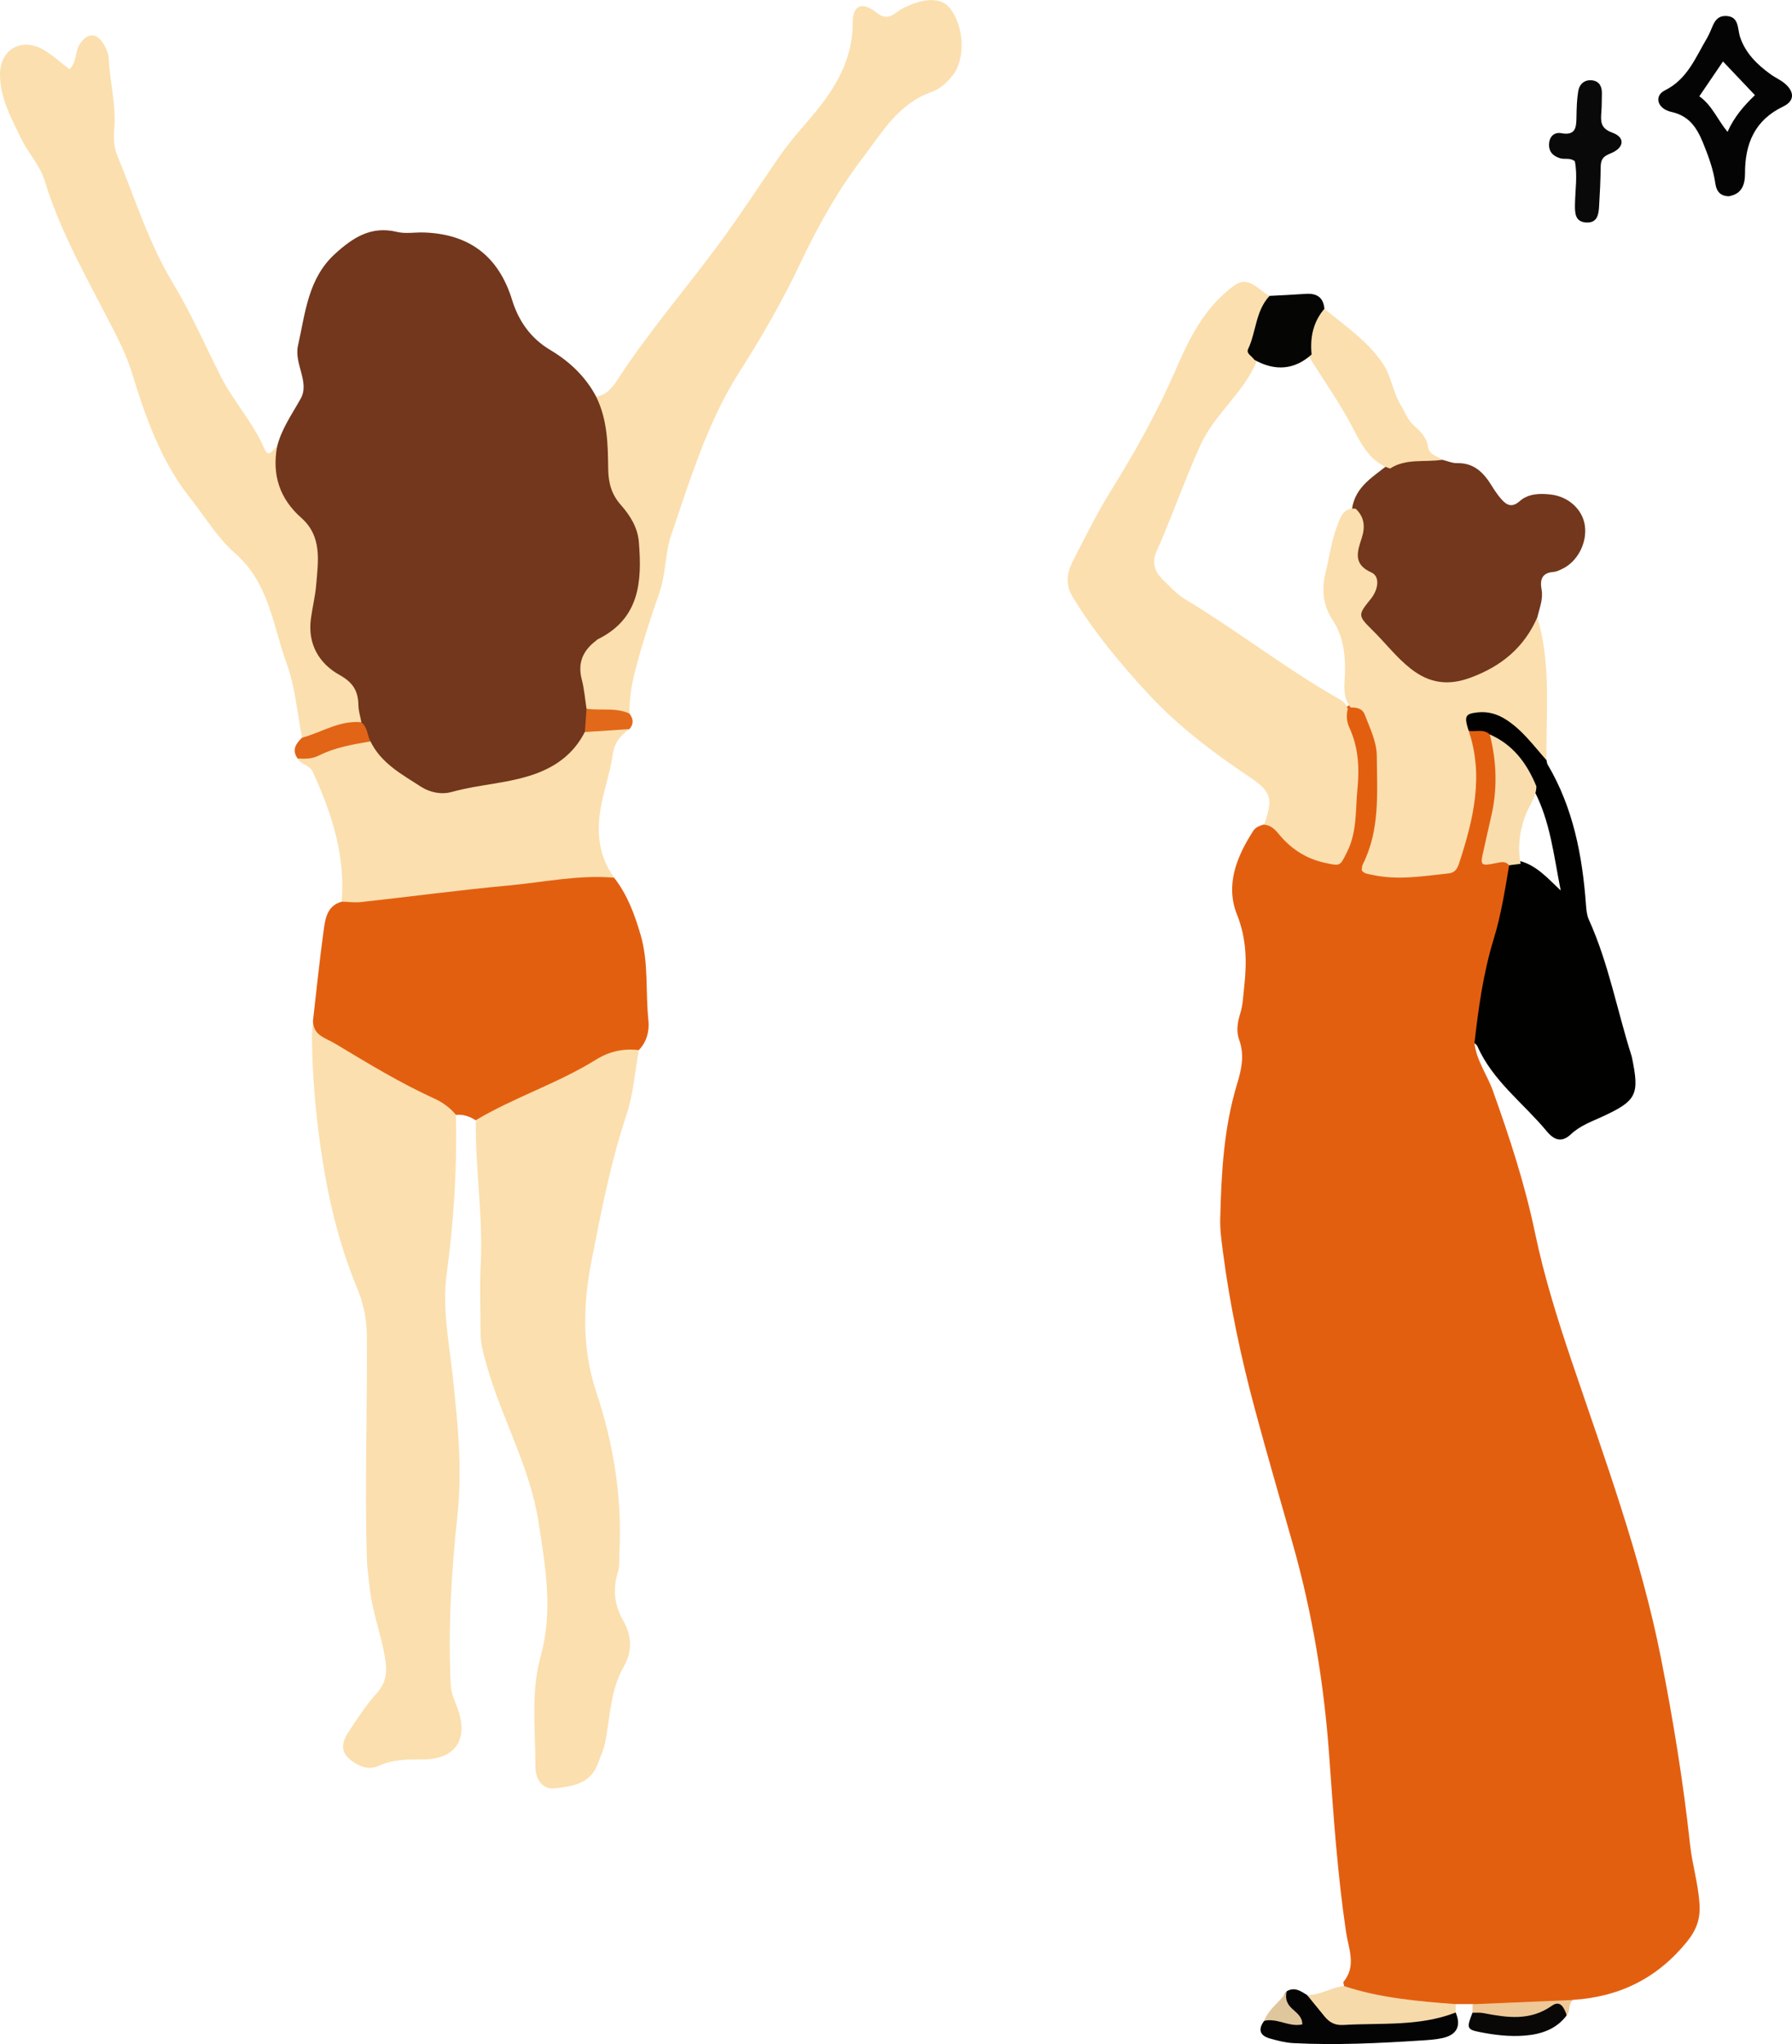
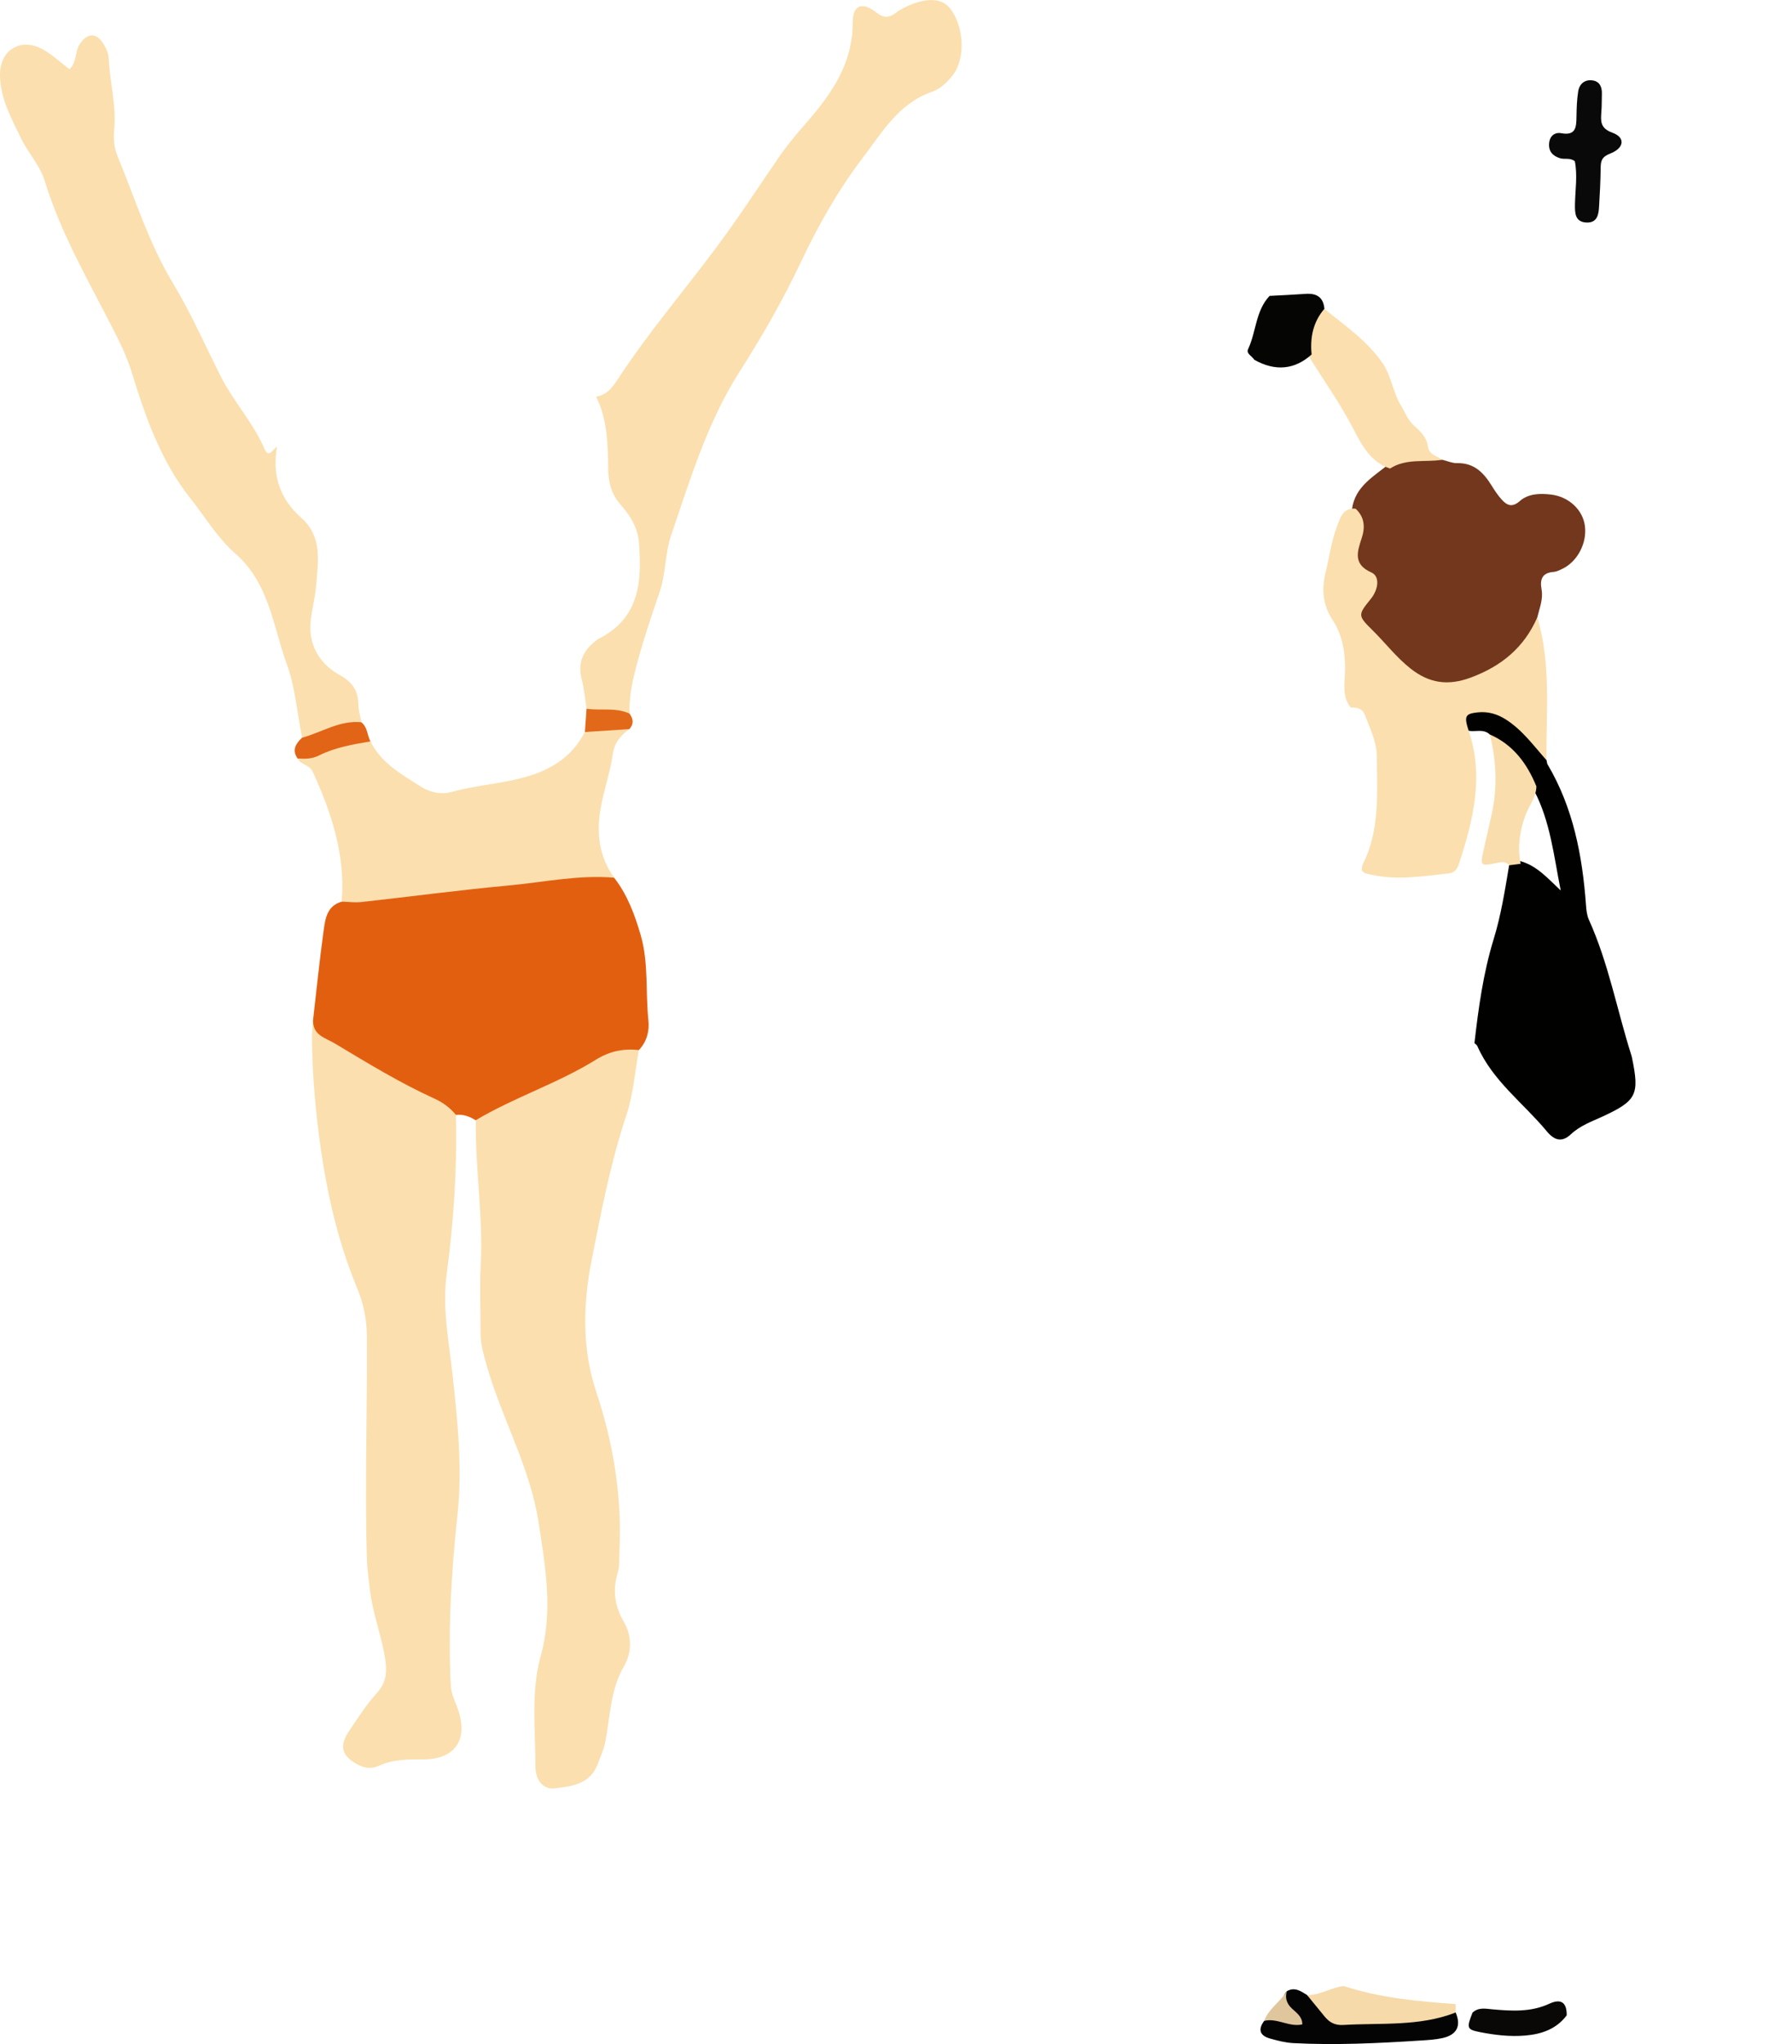
<svg xmlns="http://www.w3.org/2000/svg" id="Layer_2" viewBox="0 0 249.03 284.01">
  <defs>
    <style>
      .cls-1 {
        fill: #72371d;
      }

      .cls-2 {
        fill: #f6daaa;
      }

      .cls-3 {
        fill: #e35f10;
      }

      .cls-4 {
        fill: #090807;
      }

      .cls-5 {
        fill: #e26416;
      }

      .cls-6 {
        fill: #090909;
      }

      .cls-7 {
        fill: #040404;
      }

      .cls-8 {
        fill: #f9ddad;
      }

      .cls-9 {
        fill: #e2691a;
      }

      .cls-10 {
        fill: #010100;
      }

      .cls-11 {
        fill: #e0c69d;
      }

      .cls-12 {
        fill: #fbdfae;
      }

      .cls-13 {
        fill: #eec897;
      }

      .cls-14 {
        fill: #050504;
      }
    </style>
  </defs>
  <g id="_レイヤー_1" data-name="レイヤー_1">
    <g>
-       <path class="cls-1" d="M38.5,62.08c.61-2.48,2.07-4.51,3.29-6.7,1.28-2.3-.95-4.83-.38-7.36,1.03-4.53,1.37-9.31,5.16-12.76,2.47-2.25,5.01-3.91,8.59-3.04,1.19.29,2.5.04,3.76.08,6.33.22,10.38,3.32,12.25,9.39.91,2.95,2.6,5.32,5.27,6.92,2.71,1.61,4.92,3.7,6.41,6.5,2.88,2.21,2.21,5.62,2.62,8.54.37,2.67.99,5.01,2.5,7.3,3.11,4.7,2.82,12.75-1.15,15.85-4.09,3.19-5.83,6.69-4.6,11.67.02,1.13.02,2.26-.23,3.37-1.78,3.75-4.79,5.95-8.75,7.02-2.1.57-4.38.47-6.37,1.21-7.2,2.66-11.75-1.02-15.81-6.17-.64-1.13-1.02-2.37-1.49-3.57-.64-2.73-1.65-5.09-4.17-6.81-2.18-1.49-2.98-3.96-2.95-6.66.02-2.07.2-4.11.53-6.16.54-3.44.05-6.55-2.61-9.18-2.68-2.65-3.47-5.86-1.86-9.45Z" />
      <path class="cls-12" d="M88.78,145.9c-.55,3.02-.77,6.15-1.73,9.03-2.18,6.52-3.47,13.25-4.79,19.93-1.21,6.07-1.47,12.32.61,18.58,2.38,7.14,3.6,14.61,3.2,22.23-.05.91.06,1.88-.2,2.73-.74,2.44-.52,4.61.79,6.88,1.12,1.94,1.24,4.18.04,6.25-1.9,3.27-1.89,6.99-2.6,10.55-.2,1.04-.65,1.94-.99,2.9-1.05,2.93-3.64,3.23-6.12,3.5-1.47.16-2.58-1.12-2.58-3.01,0-5.14-.66-10.36.73-15.38,1.74-6.27.66-12.35-.29-18.56-1.18-7.68-5.1-14.39-7.19-21.74-.44-1.56-.89-3.04-.88-4.66.02-3.09-.15-6.2.02-9.28.37-6.76-.78-13.47-.67-20.21,1.5-2.62,4.42-3.05,6.76-4.35,3.39-1.87,7.07-3.18,10.43-5.17,1.66-.99,3.59-1.59,5.47-.24Z" />
      <path class="cls-12" d="M63.36,154.9c.18,7.44-.31,14.83-1.3,22.21-.62,4.68.34,9.34.84,13.99.69,6.45,1.38,12.83.67,19.42-.84,7.82-1.32,15.73-.93,23.64.06,1.2.59,2.19.97,3.26,1.53,4.27-.36,7.05-4.83,7.03-2.08,0-4.13-.02-6.06.86-1.02.47-1.96.4-2.95-.11-2.27-1.19-2.7-2.56-1.25-4.7,1.21-1.8,2.39-3.66,3.84-5.25,1.43-1.57,1.45-3.17,1.12-5.08-.54-3.15-1.71-6.14-2.08-9.34-.17-1.47-.38-2.93-.42-4.42-.3-10.28.08-20.56,0-30.84-.02-2.34-.48-4.5-1.37-6.65-2.59-6.25-4.08-12.71-5.05-19.45-.73-5.13-1.16-10.19-1.21-15.32,0-.8.1-1.59.16-2.39,5.01,3.91,10.58,6.84,16.26,9.62,1.54.76,3.54,1.18,3.6,3.51Z" />
      <path class="cls-3" d="M63.36,154.9c-.81-.99-1.85-1.75-2.99-2.26-4.79-2.18-9.25-4.91-13.75-7.61-1.45-.87-3.12-1.15-3.12-3.26.48-4.15.9-8.31,1.47-12.45.23-1.64.45-3.46,2.51-4.04,3.73-1.71,7.81-1.7,11.74-2.16,6.94-.82,13.9-1.46,20.85-2.14,1.85-.18,3.68-.21,5.28.98,1.85,2.37,2.86,5.13,3.69,7.98,1.12,3.88.65,7.9,1.07,11.85.15,1.44-.21,2.96-1.34,4.11-2.12-.25-4.08.17-5.9,1.3-5.33,3.32-11.38,5.24-16.77,8.45-.84-.53-1.74-.86-2.75-.75Z" />
      <path class="cls-12" d="M81.51,98.47c-.21-1.35-.32-2.74-.66-4.05-.61-2.31.16-4.02,1.97-5.4.09-.07.17-.16.27-.21,5.8-2.86,6.15-8.01,5.69-13.5-.17-2.04-1.21-3.69-2.51-5.16-1.28-1.45-1.73-3.04-1.75-5.01-.04-3.4-.1-6.86-1.68-10.03,1.67-.25,2.45-1.56,3.27-2.8,4.15-6.31,9.07-12.04,13.56-18.09,2.99-4.03,5.74-8.25,8.58-12.39,1.17-1.7,2.49-3.26,3.85-4.82,3.47-3.98,6.42-8.21,6.4-13.88,0-2.41,1.3-2.96,3.29-1.39,1.08.85,1.78.71,2.69.06.19-.13.36-.29.56-.4,3.09-1.74,5.68-1.85,6.93-.3,2.02,2.5,2.25,7.03.44,9.34-.79,1-1.71,1.9-2.93,2.33-4.63,1.62-6.89,5.61-9.64,9.23-3.42,4.5-6.15,9.35-8.55,14.43-2.49,5.27-5.37,10.29-8.52,15.22-4.45,6.97-6.86,14.96-9.51,22.74-.85,2.48-.72,5.38-1.63,7.99-1.24,3.54-2.4,7.09-3.34,10.73-.53,2.04-.86,3.99-.8,6.05-2.08.58-4.1.69-5.96-.67Z" />
      <path class="cls-12" d="M38.5,62.08c-.7,3.91.35,7.2,3.37,9.87,2.92,2.58,2.35,6,2.07,9.3-.13,1.59-.53,3.16-.74,4.75-.46,3.49,1.15,6.2,3.97,7.77,1.93,1.07,2.6,2.26,2.64,4.23.01.79.27,1.57.41,2.35-2.53,1.54-5.19,2.61-8.24,2.15-.68-3.44-.95-7.04-2.14-10.29-1.93-5.27-2.41-11.17-7.14-15.3-2.45-2.13-4.2-5.1-6.26-7.69-4.03-5.09-6.18-11.14-8.06-17.27-.6-1.97-1.42-3.78-2.36-5.63-3.5-6.93-7.5-13.66-9.79-21.15-.68-2.23-2.33-3.92-3.32-5.98C1.56,16.41.06,13.69,0,10.49c-.07-3.53,2.86-5.35,5.97-3.62,1.27.71,2.36,1.75,3.69,2.75,1.03-.97.74-2.4,1.38-3.42,1.05-1.68,2.39-1.74,3.4,0,.34.58.64,1.27.67,1.92.15,3.31,1.07,6.55.76,9.89-.11,1.24-.04,2.49.47,3.71,2.44,5.9,4.32,12.02,7.66,17.57,2.47,4.1,4.43,8.51,6.57,12.81,1.79,3.59,4.58,6.57,6.19,10.27.63,1.44,1.17-.05,1.74-.29Z" />
      <path class="cls-12" d="M85.36,121.95c-4.95-.43-9.79.63-14.68,1.08-6.83.63-13.64,1.55-20.47,2.3-.9.1-1.82-.03-2.73-.06.54-6.4-1.37-12.23-3.98-17.96-.52-1.14-1.71-1.02-2.16-1.94,3.15-1.78,6.33-3.4,10.14-2.37,1.48,3.05,4.35,4.58,7.01,6.3,1.26.81,2.85,1.14,4.3.73,3.83-1.07,7.87-1.16,11.63-2.52,3.02-1.1,5.38-2.91,6.85-5.81,1.97-1.54,4.01-2.01,6.19-.41-1.2.89-2.07,1.86-2.31,3.52-.37,2.58-1.28,5.08-1.71,7.66-.56,3.35-.18,6.61,1.91,9.47Z" />
      <path class="cls-5" d="M51.49,103.01c-2.46.42-4.92.83-7.17,1.96-.98.49-1.95.48-2.97.41-.82-1.18-.24-2.06.62-2.88,2.74-.74,5.23-2.45,8.24-2.15.87.67.81,1.79,1.27,2.66Z" />
      <path class="cls-9" d="M87.47,101.3c-2.06.14-4.13.27-6.19.41.08-1.08.16-2.16.23-3.24,1.98.29,4.05-.21,5.96.67.55.72.64,1.44,0,2.16Z" />
    </g>
    <g>
-       <path class="cls-3" d="M204.9,144.92c.28,2.45,1.78,4.43,2.58,6.68,2.3,6.43,4.42,12.91,5.82,19.61,1.27,6.1,3.13,12.05,5.12,17.93,4.6,13.61,9.61,27.11,12.4,41.23,1.69,8.56,3.1,17.2,4.04,25.89.3,2.79,1.15,5.5,1.32,8.32.12,1.99-.39,3.51-1.72,5.17-4.14,5.11-9.39,7.7-15.85,8.11-4.59,1.69-9.23,2.14-13.96.59-.78,0-1.57,0-2.35,0-1.02.82-2.23.86-3.43.7-3.28-.41-6.55-.83-9.76-1.64-.96-.24-2.01-.38-2.33-1.58-.02-.2-.15-.48-.06-.59,1.81-2.21.68-4.58.34-6.88-1.21-8.15-1.76-16.36-2.35-24.58-.71-9.92-2.33-19.74-5.05-29.34-1.75-6.18-3.55-12.35-5.22-18.55-1.96-7.27-3.53-14.63-4.5-22.11-.19-1.49-.41-3-.37-4.49.15-6.32.48-12.62,2.33-18.74.61-2.01,1.09-4.03.3-6.19-.41-1.11-.25-2.39.13-3.57.41-1.26.43-2.56.58-3.86.37-3.39.32-6.61-1-9.93-1.66-4.16-.06-8.07,2.25-11.66.35-.54.94-.73,1.52-.89,1.57-.59,2.4.6,3.35,1.43,1.83,1.59,3.85,3.73,6.25,2.75,2.46-1,2.14-3.99,2.31-6.37.27-3.87.91-7.75-.83-11.5-.38-.81-.29-1.77.28-2.58.26-.21.55-.35.87-.42,2.13-.19,2.75,1.39,3.25,2.93,1.75,5.42,1.54,10.89.18,16.34-.86,3.44-.65,3.84,2.82,3.95,6.98.23,8.08-.64,9.45-7.45.63-3.16,1.13-6.33.25-9.55-.26-.94-.47-1.98.25-2.89,1.21-.66,2.32-.63,3.31.41,1.68,4.15,1.5,8.42.43,12.62-.67,2.64-.67,4.69,2.17,5.87.67,1.94-.03,3.79-.43,5.62-1.23,5.59-2.94,11.07-3.53,16.79-.09.92-.39,1.77-1.13,2.39Z" />
-       <path class="cls-12" d="M187.29,98.53c-.22.9-.15,1.75.25,2.62,1.24,2.71,1.39,5.53,1.1,8.49-.29,2.97-.04,5.97-1.46,8.77-.99,1.96-.86,1.95-3.11,1.46-2.44-.54-4.43-1.78-6.05-3.62-.66-.76-1.22-1.59-2.35-1.66,1.3-3.73,1.05-4.58-2.21-6.76-4.93-3.3-9.66-6.9-13.7-11.22-3.96-4.24-7.68-8.73-10.72-13.71-.98-1.6-.78-3.31.02-4.88,1.7-3.3,3.34-6.65,5.3-9.8,3.35-5.37,6.42-10.89,8.94-16.66,1.74-3.99,3.51-7.76,6.79-10.72,2.4-2.16,3.05-2.25,5.59-.19.23.19.51.31.77.47-.07,1.7-.77,3.24-1.36,4.77-.55,1.43-.73,2.81-.45,4.29-1.81,4.43-5.85,7.32-7.84,11.71-2.2,4.85-3.92,9.87-6.08,14.73-.64,1.44-.34,2.73.81,3.85,1.01.98,1.94,2.06,3.16,2.79,7.15,4.29,13.73,9.46,20.97,13.61.69.4,1.44.77,1.63,1.67Z" />
      <path class="cls-1" d="M200.43,63.88c.68.16,1.37.48,2.05.47,2.34-.06,3.68,1.3,4.79,3.09.42.68.87,1.36,1.4,1.95.73.82,1.46,1.18,2.53.23,1.19-1.05,2.78-1.08,4.31-.91,2.48.28,4.45,2.11,4.74,4.36.32,2.41-1.07,5.02-3.19,5.99-.36.17-.75.37-1.13.4-1.63.11-1.96,1.04-1.7,2.46.24,1.33-.29,2.57-.59,3.84-.79,5.56-5.02,7.59-9.57,9.24-3.87,1.4-7.08.11-9.87-2.64-1.15-1.13-2.27-2.27-3.41-3.41-1.85-1.85-3.1-3.73-.99-6.26.92-1.1.58-2.27-.46-3.2-1.15-1.03-1.74-2.24-1.15-3.75.67-1.73.31-3.35-.31-4.97.42-3.24,3.11-4.6,5.27-6.41,2.33-1.59,4.79-1.07,7.26-.47Z" />
      <path class="cls-10" d="M207.02,102.04c-.86-.81-1.95-.33-2.92-.5-1.82-1.42-.88-2.4.63-3.01,1.35-.54,2.82-.37,4.07.39,2.68,1.64,5.13,3.52,6.12,6.72.05.19.05.41.15.58,3.56,6.02,4.83,12.66,5.33,19.51.05.69.12,1.43.4,2.05,2.73,6.03,3.91,12.55,5.9,18.82.03.1.06.19.08.29,1.08,5.2.69,6.03-4.07,8.24-1.54.71-3.11,1.25-4.41,2.47-1.18,1.1-2.23.94-3.36-.43-3.24-3.91-7.51-6.99-9.63-11.81-.07-.17-.27-.29-.41-.43.56-4.87,1.22-9.72,2.67-14.44,1.03-3.35,1.57-6.81,2.15-10.26.41-.57.99-.63,1.62-.57,2.22.64,3.7,2.31,5.55,4.07-.98-4.93-1.46-9.66-3.72-13.93-1.32-3.16-3.83-5.38-6.14-7.75Z" />
      <path class="cls-12" d="M214.92,105.63c-1.77-1.99-3.33-4.17-5.63-5.65-1.23-.79-2.51-1.15-3.95-1-1.74.19-1.9.53-1.24,2.56,2.11,6.24.67,12.23-1.26,18.19-.25.78-.51,1.51-1.52,1.62-3.57.38-7.14,1-10.73.18-.47-.11-1-.1-1.36-.62.04-.24.02-.56.15-.81,2.41-4.78,1.99-9.94,1.95-15.03-.01-2.04-.95-3.87-1.66-5.74-.35-.93-1.13-1.03-1.97-1.03-1.26-1.59-.8-3.47-.78-5.23.02-2.48-.35-4.83-1.72-6.91-1.38-2.09-1.56-4.31-.98-6.64.53-2.14.8-4.36,1.6-6.43.45-1.17.81-2.58,2.57-2.41,1.25,1.18,1.35,2.57.83,4.13-.61,1.85-1.2,3.6,1.36,4.73,1.2.53,1,2.33-.08,3.67-1.81,2.24-1.83,2.31.24,4.36,1.78,1.75,3.29,3.75,5.28,5.32,2.6,2.05,5.21,2.43,8.38,1.25,4.28-1.59,7.41-4.19,9.24-8.37,1.95,6.53,1.19,13.23,1.27,19.88Z" />
      <path class="cls-12" d="M200.43,63.88c-2.42.39-5.01-.24-7.26,1.22-2.62-.86-3.88-3.15-4.99-5.3-1.9-3.72-4.33-7.09-6.51-10.62-.03-2.4-.66-5.04,2.38-6.27,2.83,2.33,5.87,4.37,8.03,7.47,1.29,1.85,1.45,4.08,2.6,5.95.57.92.9,1.96,1.74,2.72.89.81,1.84,1.7,2,2.91.17,1.32,1.29,1.34,1.99,1.93Z" />
      <path class="cls-7" d="M202.29,279.62c.8,1.86.17,3.12-1.87,3.56-.97.21-1.98.27-2.98.33-5.91.38-11.82.67-17.73.36-1.09-.06-2.18-.34-3.23-.64-1.42-.4-1.69-1.27-.79-2.46,1.04-.74,2.2-.66,3.59-.32-.04-1.4-1.67-2.51-.45-3.79,1.1-.64,1.95,0,2.83.54,5.3,5.39,11.66,3.11,17.79,2.43.96-.11,1.9-.79,2.86,0Z" />
-       <path class="cls-14" d="M184.06,42.89c-1.59,1.84-2.02,4.01-1.79,6.36-2.34,2.12-5.05,2.38-7.96.74-.3-.5-1.16-.86-.87-1.47,1.14-2.41,1.03-5.33,2.99-7.41,1.67-.09,3.33-.16,5-.28,1.52-.11,2.47.45,2.62,2.06Z" />
+       <path class="cls-14" d="M184.06,42.89c-1.59,1.84-2.02,4.01-1.79,6.36-2.34,2.12-5.05,2.38-7.96.74-.3-.5-1.16-.86-.87-1.47,1.14-2.41,1.03-5.33,2.99-7.41,1.67-.09,3.33-.16,5-.28,1.52-.11,2.47.45,2.62,2.06" />
      <path class="cls-2" d="M202.29,279.62c-5.05,1.97-10.38,1.42-15.62,1.73-1.14.07-1.91-.35-2.58-1.16-.82-1-1.63-2-2.45-3,1.82.05,3.36-1.07,5.12-1.25,5.04,1.67,10.28,2.12,15.53,2.51,0,.39,0,.77,0,1.16Z" />
      <path class="cls-4" d="M217.73,280c-1.44,1.93-3.51,2.63-5.78,2.82-2.11.18-4.23-.07-6.3-.48-1.82-.36-1.86-.57-1.02-2.7.83-.78,1.8-.55,2.8-.46,2.66.24,5.33.4,7.87-.78,1.62-.75,2.44-.19,2.42,1.59Z" />
-       <path class="cls-13" d="M217.73,280c-.36-.98-.86-2.18-2.07-1.32-3.04,2.15-6.25,1.65-9.52,1.02-.48-.09-1-.04-1.5-.05,0-.39,0-.79,0-1.18,4.65-.2,9.31-.39,13.96-.59-.72.54-.32,1.53-.87,2.13Z" />
      <path class="cls-11" d="M178.82,276.66c-.26.96-.02,1.72.73,2.42.63.59,1.44,1.12,1.43,2.19-1.83.42-3.49-.93-5.3-.49.61-1.7,2.25-2.63,3.14-4.12Z" />
      <path class="cls-8" d="M207.02,102.04c3.26,1.42,5.19,4.04,6.49,7.22-.03,1.56-1.07,2.73-1.56,4.11-.78,2.16-1.07,4.37-.63,6.65-.54.07-1.07.13-1.6.2-.56-.65-1.18-.42-1.9-.28-2.07.41-2.13.3-1.68-1.66.36-1.56.68-3.12,1.05-4.67.93-3.87.82-7.73-.16-11.57Z" />
    </g>
    <g>
      <path class="cls-6" d="M218.86,22.41c-.66-.54-1.42-.22-2.08-.43-1.02-.32-1.61-.97-1.5-2.1.1-1.01.79-1.54,1.7-1.37,2.02.37,2.08-.86,2.1-2.28.02-1.18.05-2.38.24-3.54.17-1.06.94-1.69,2.04-1.51.96.16,1.28.93,1.25,1.85-.03.83,0,1.66-.07,2.48-.09,1.31-.2,2.31,1.56,2.94,1.77.64,1.65,2.11-.32,2.88-1.2.47-1.33,1.02-1.34,2.03-.02,1.77-.11,3.55-.22,5.32-.06,1.1-.24,2.27-1.69,2.24-1.68-.04-1.68-1.35-1.66-2.57.04-2,.37-4-.02-5.95Z" />
-       <path class="cls-7" d="M240.38,27.26c-1.26.06-1.84-.67-1.99-1.69-.29-2.03-.98-3.91-1.75-5.79-.85-2.05-1.9-3.68-4.37-4.23-1.98-.44-2.44-2.23-.91-2.99,3.18-1.58,4.28-4.63,5.91-7.35.06-.1.1-.22.16-.32.61-1.09.76-2.75,2.46-2.67,1.82.08,1.53,1.75,1.93,2.94.75,2.23,2.36,3.81,4.22,5.15.67.49,1.47.82,2.08,1.37,1.28,1.14,1.24,2.37-.3,3.11-3.97,1.9-5.33,5.18-5.32,9.29,0,1.59-.44,2.81-2.11,3.16ZM239.44,8.54c-1.13,1.66-2.17,3.19-3.29,4.84,1.75,1.22,2.52,3.24,3.92,4.94.93-2.08,2.24-3.59,3.81-5.1-1.6-1.69-2.97-3.13-4.43-4.67Z" />
    </g>
  </g>
</svg>